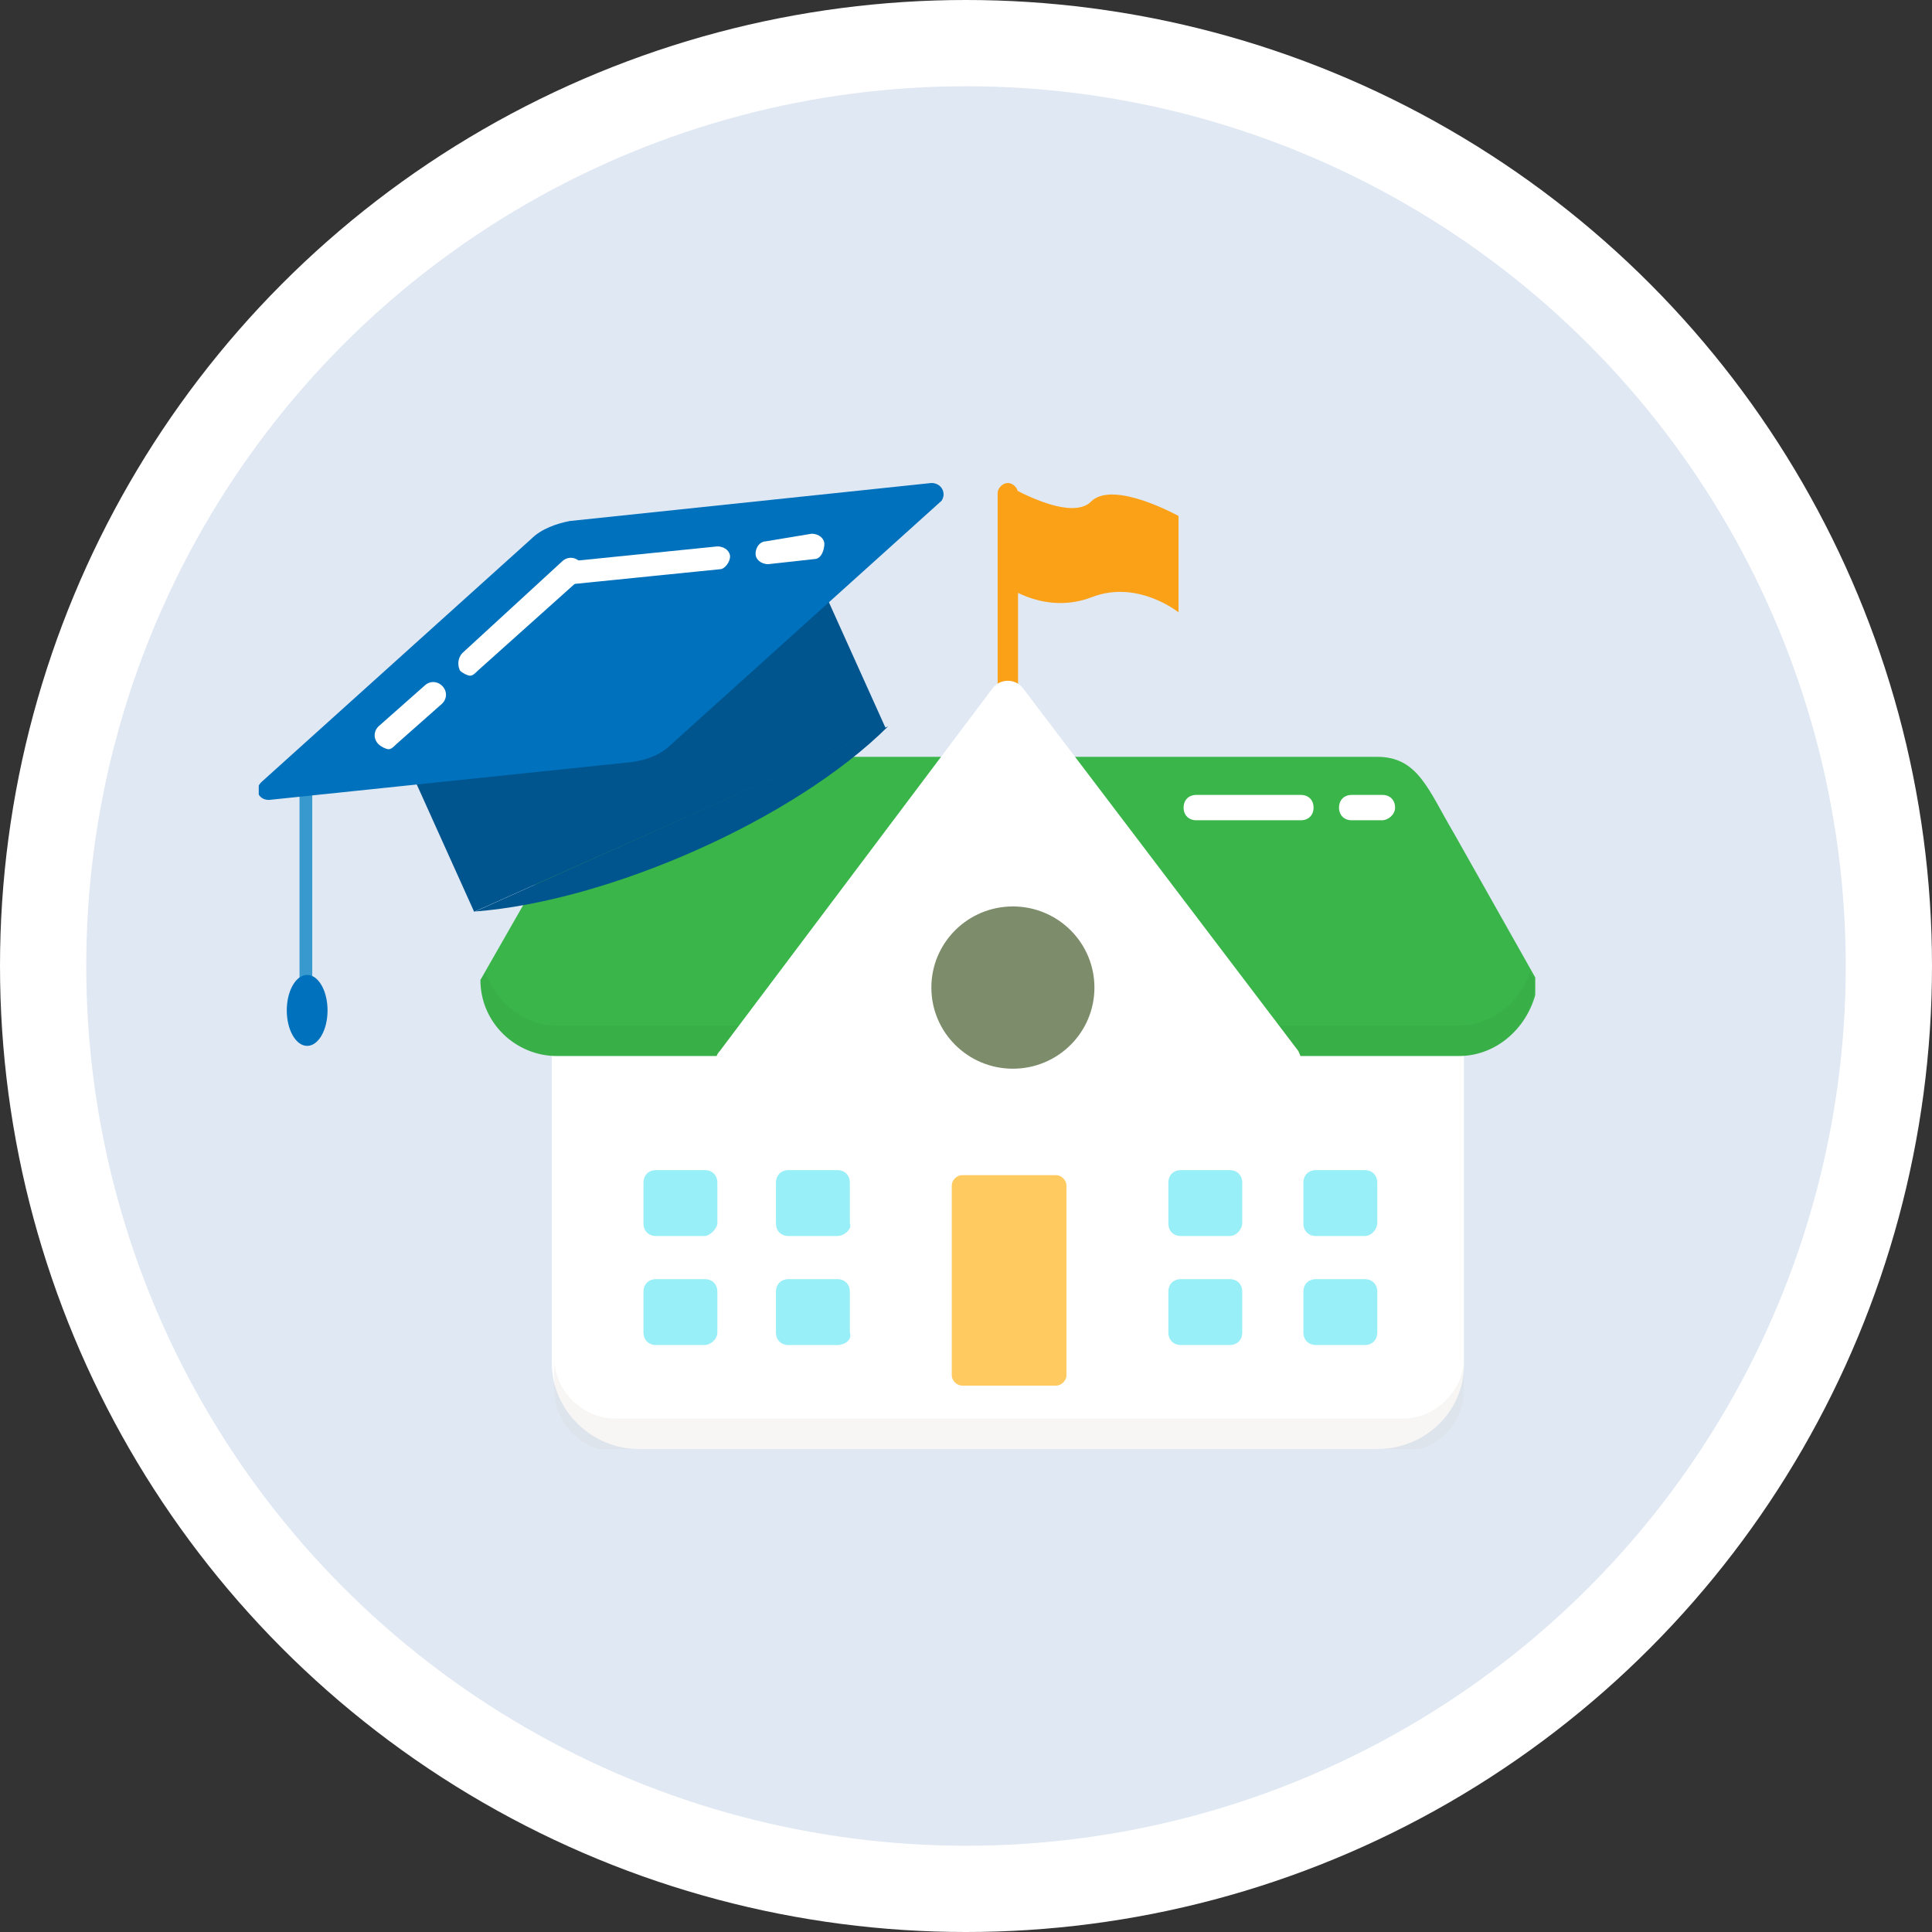
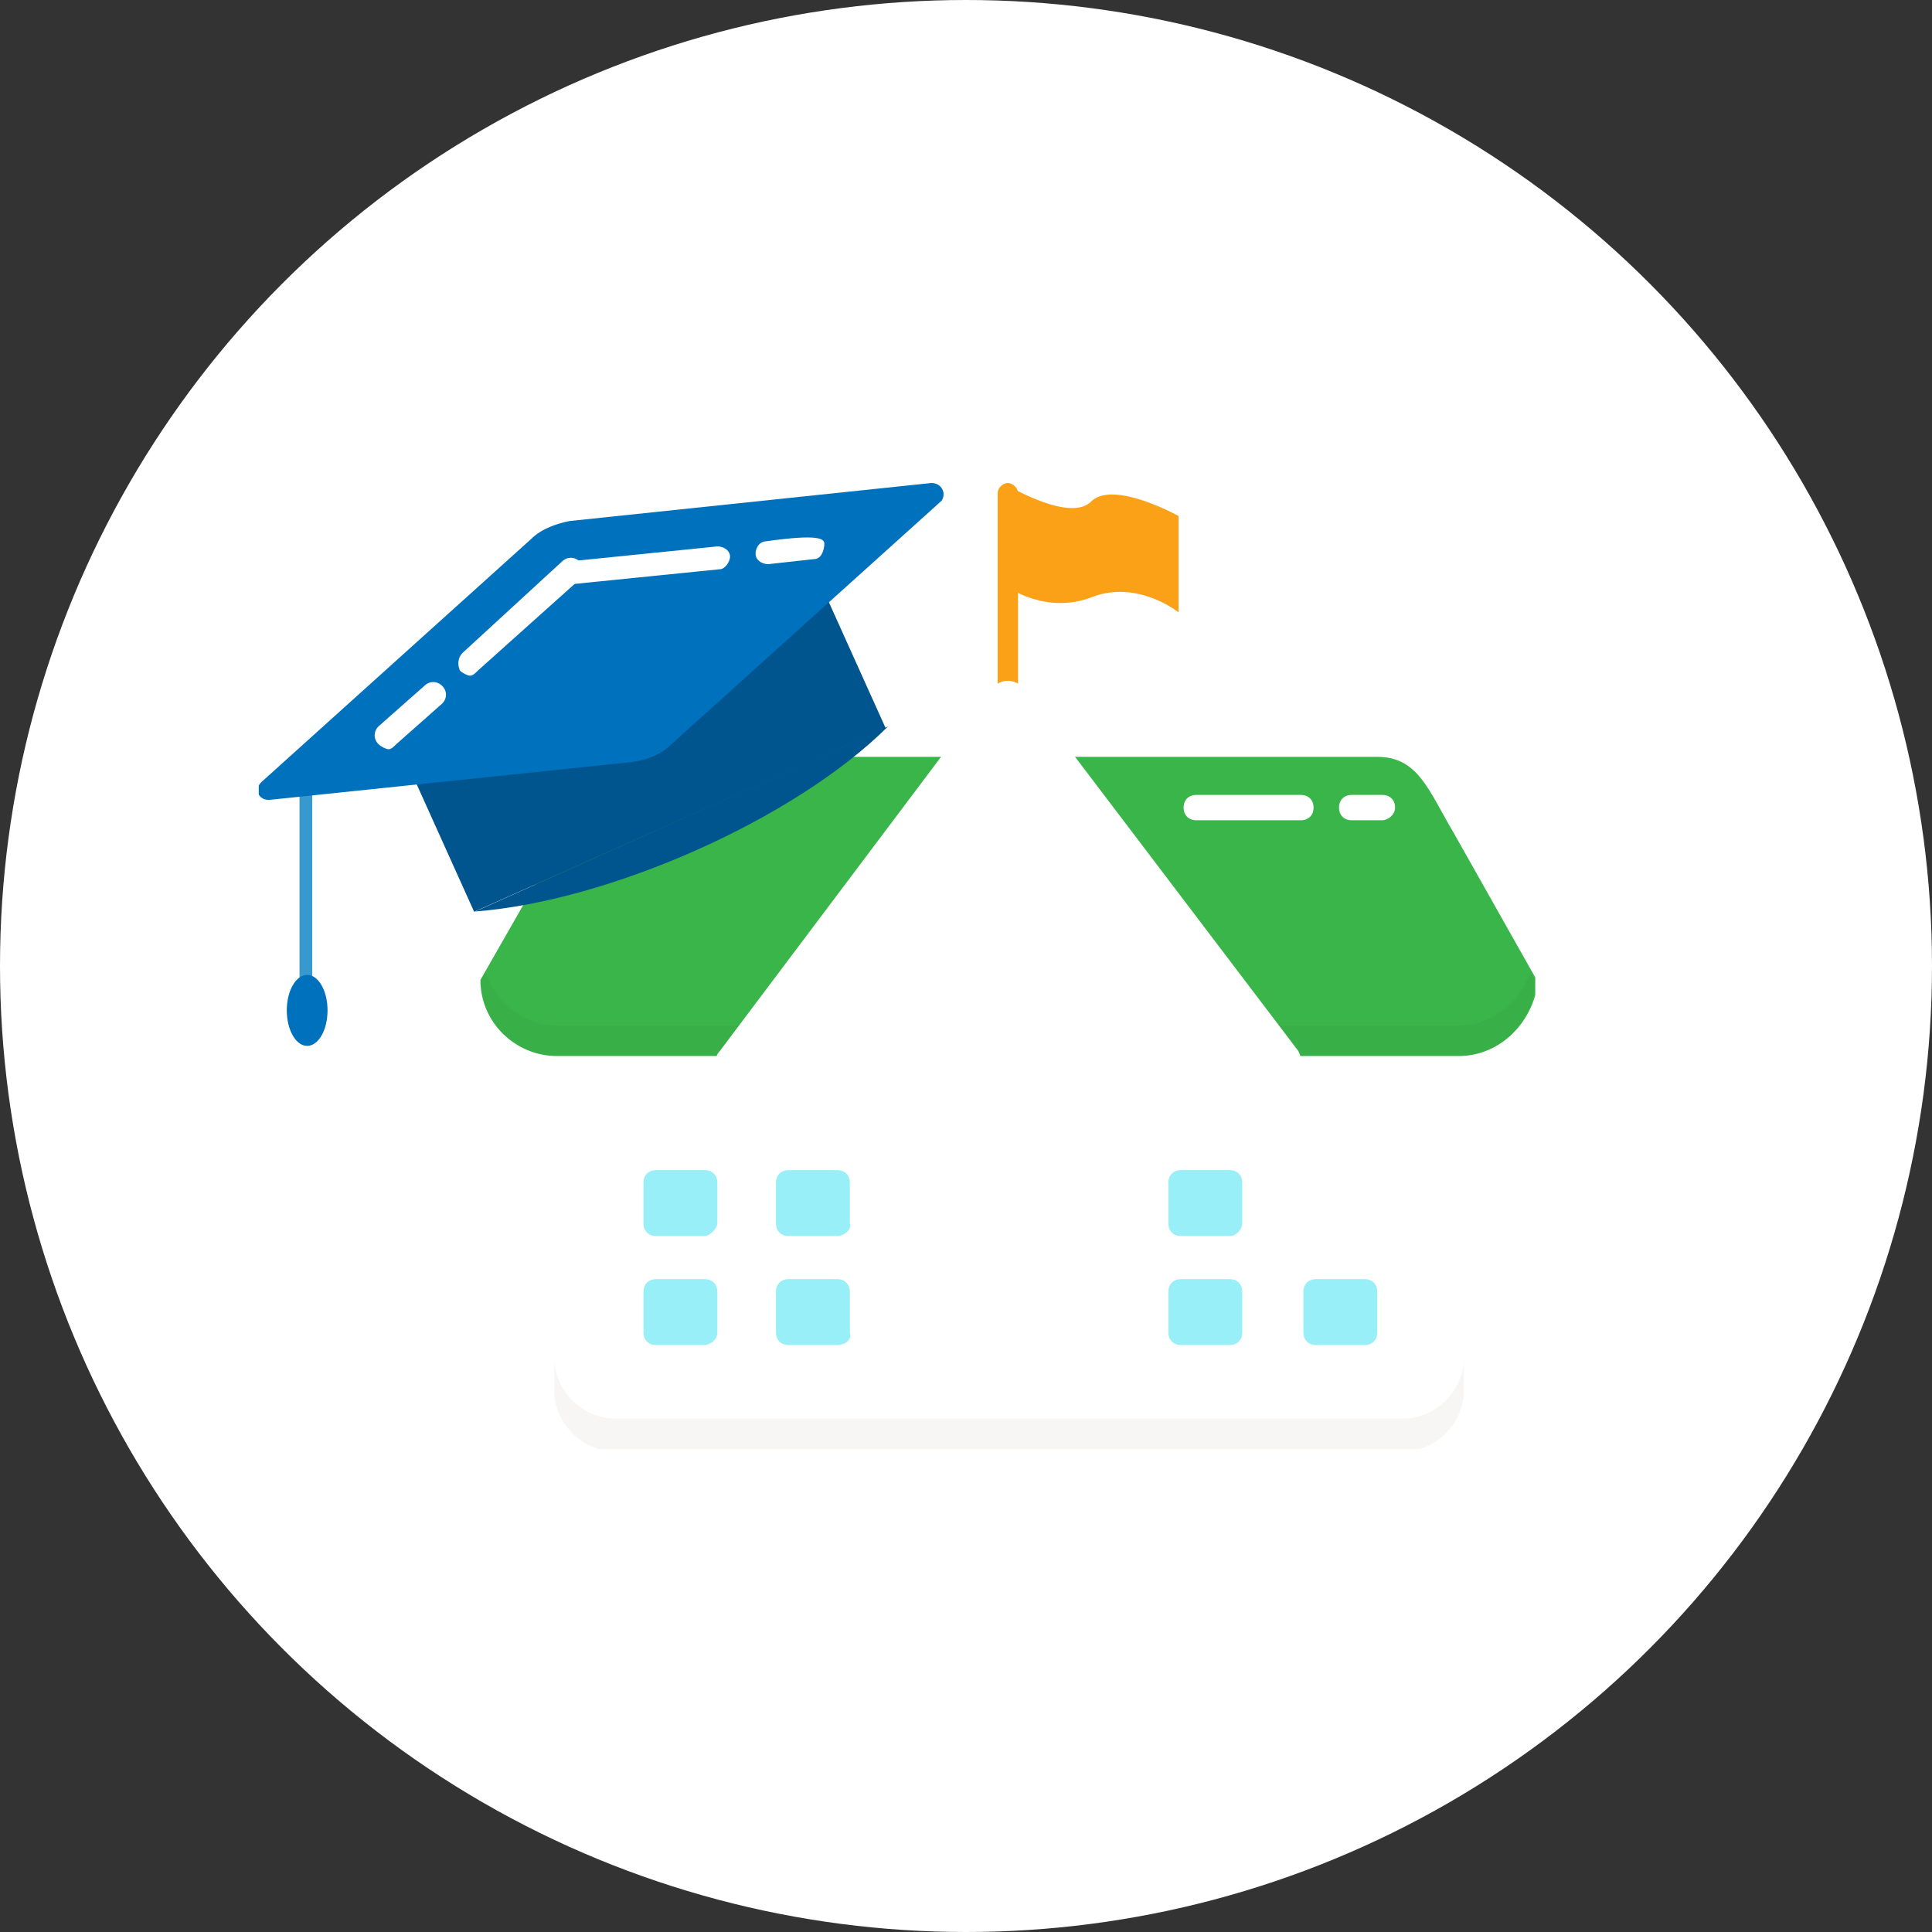
<svg xmlns="http://www.w3.org/2000/svg" width="112" height="112" viewBox="0 0 112 112" fill="none">
  <rect x="0" y="0" width="112" height="112" fill="#333333" stroke="none" />
  <circle cx="56" cy="56" r="56" fill="white" />
-   <circle cx="56" cy="56" r="51" fill="#E0E8F3" />
  <g clip-path="url(#clip0)">
    <path d="M58.425 40.787C58.129 40.787 57.834 40.493 57.834 40.2V28.588C57.834 28.294 58.129 28 58.425 28C58.72 28 59.016 28.294 59.016 28.588V40.053C59.016 40.493 58.868 40.787 58.425 40.787Z" fill="#FBA118" />
    <path d="M58.424 28.148V34.028C58.424 34.028 60.639 35.645 63.298 34.616C65.957 33.587 68.32 35.498 68.32 35.498V29.912C68.32 29.912 64.627 27.855 63.298 29.03C62.116 30.353 58.424 28.148 58.424 28.148Z" fill="#FBA118" />
    <path d="M79.843 84H37.008C34.35 84 31.986 81.796 31.986 79.003V57.544C31.986 56.515 32.873 55.633 33.907 55.633H82.944C83.978 55.633 84.865 56.515 84.865 57.544V79.15C84.865 81.796 82.649 84 79.843 84Z" fill="white" />
    <g opacity="0.2">
      <path d="M81.319 82.235H35.678C33.758 82.235 32.133 80.618 32.133 78.707V80.618C32.133 82.529 33.758 84.145 35.678 84.145H81.319C83.239 84.145 84.863 82.529 84.863 80.618V78.707C84.863 80.618 83.239 82.235 81.319 82.235Z" fill="#D9D3CE" />
    </g>
    <path d="M84.568 61.219H32.281C29.918 61.219 27.85 59.308 27.85 56.809L32.724 48.284C33.906 46.08 34.644 43.875 37.155 43.875H79.842C82.205 43.875 82.796 45.786 84.273 48.284L88.999 56.662C88.999 56.809 89.147 56.956 89.147 56.956C88.852 59.308 86.931 61.219 84.568 61.219Z" fill="#39B54A" />
    <g opacity="0.2">
      <path opacity="0.2" d="M88.704 56.367C88.113 58.131 86.488 59.454 84.568 59.454H32.281C30.361 59.454 28.736 58.131 28.145 56.367L27.85 56.808C27.85 59.16 29.77 61.218 32.281 61.218H84.568C86.931 61.218 88.852 59.307 88.999 56.955C88.999 56.808 88.999 56.661 88.852 56.661L88.704 56.367Z" fill="#3C2415" />
    </g>
    <path d="M40.848 71.654H38.041C37.598 71.654 37.303 71.36 37.303 70.919V68.567C37.303 68.126 37.598 67.832 38.041 67.832H40.848C41.291 67.832 41.586 68.126 41.586 68.567V70.919C41.586 71.213 41.143 71.654 40.848 71.654Z" fill="#98EFF7" />
    <path d="M48.527 71.654H45.721C45.278 71.654 44.982 71.36 44.982 70.919V68.567C44.982 68.126 45.278 67.832 45.721 67.832H48.527C48.97 67.832 49.266 68.126 49.266 68.567V70.919C49.414 71.213 48.97 71.654 48.527 71.654Z" fill="#98EFF7" />
    <path d="M40.848 77.974H38.041C37.598 77.974 37.303 77.68 37.303 77.239V74.887C37.303 74.446 37.598 74.152 38.041 74.152H40.848C41.291 74.152 41.586 74.446 41.586 74.887V77.239C41.586 77.68 41.143 77.974 40.848 77.974Z" fill="#98EFF7" />
    <path d="M48.527 77.974H45.721C45.278 77.974 44.982 77.68 44.982 77.239V74.887C44.982 74.446 45.278 74.152 45.721 74.152H48.527C48.97 74.152 49.266 74.446 49.266 74.887V77.239C49.414 77.68 48.97 77.974 48.527 77.974Z" fill="#98EFF7" />
    <path d="M71.275 71.654H68.469C68.026 71.654 67.731 71.36 67.731 70.919V68.567C67.731 68.126 68.026 67.832 68.469 67.832H71.275C71.719 67.832 72.014 68.126 72.014 68.567V70.919C72.014 71.213 71.719 71.654 71.275 71.654Z" fill="#98EFF7" />
-     <path d="M79.103 71.654H76.297C75.854 71.654 75.559 71.36 75.559 70.919V68.567C75.559 68.126 75.854 67.832 76.297 67.832H79.103C79.547 67.832 79.842 68.126 79.842 68.567V70.919C79.842 71.213 79.547 71.654 79.103 71.654Z" fill="#98EFF7" />
    <path d="M71.275 77.974H68.469C68.026 77.974 67.731 77.68 67.731 77.239V74.887C67.731 74.446 68.026 74.152 68.469 74.152H71.275C71.719 74.152 72.014 74.446 72.014 74.887V77.239C72.014 77.68 71.719 77.974 71.275 77.974Z" fill="#98EFF7" />
    <path d="M79.103 77.974H76.297C75.854 77.974 75.559 77.68 75.559 77.239V74.887C75.559 74.446 75.854 74.152 76.297 74.152H79.103C79.547 74.152 79.842 74.446 79.842 74.887V77.239C79.842 77.68 79.547 77.974 79.103 77.974Z" fill="#98EFF7" />
    <path d="M75.262 60.924L59.31 39.906C58.867 39.318 57.98 39.318 57.537 39.906L41.733 60.924C41.438 61.218 41.438 61.659 41.585 62.1C41.733 62.541 42.176 62.688 42.619 62.688H74.376C74.819 62.688 75.114 62.394 75.41 62.1C75.557 61.659 75.41 61.218 75.262 60.924Z" fill="white" />
-     <path d="M61.232 80.325H55.767C55.471 80.325 55.176 80.031 55.176 79.737V68.713C55.176 68.419 55.471 68.125 55.767 68.125H61.232C61.527 68.125 61.822 68.419 61.822 68.713V79.737C61.822 80.031 61.527 80.325 61.232 80.325Z" fill="#FFCA5F" />
-     <path d="M58.719 61.954C61.329 61.954 63.445 59.848 63.445 57.25C63.445 54.653 61.329 52.547 58.719 52.547C56.108 52.547 53.992 54.653 53.992 57.25C53.992 59.848 56.108 61.954 58.719 61.954Z" fill="#7D8C6A" />
    <path d="M46.686 31.883L22.832 42.531L27.487 52.857L51.341 42.209L46.686 31.883Z" fill="#00558E" />
    <path d="M27.555 52.839C35.235 52.251 46.018 47.548 51.483 42.109L27.555 52.839Z" fill="#00558E" />
    <path d="M18.102 44.754H17.363V57.1H18.102V44.754Z" fill="#3899CE" />
    <path d="M17.807 60.631C18.459 60.631 18.988 59.71 18.988 58.573C18.988 57.437 18.459 56.516 17.807 56.516C17.154 56.516 16.625 57.437 16.625 58.573C16.625 59.71 17.154 60.631 17.807 60.631Z" fill="#0071BC" />
    <path d="M30.804 31.234L15.147 45.344C14.704 45.785 14.999 46.373 15.59 46.373L36.712 44.168C37.598 44.021 38.337 43.727 38.927 43.139L54.584 29.029C54.88 28.588 54.584 28 53.993 28L33.019 30.205C32.281 30.352 31.395 30.646 30.804 31.234Z" fill="#0071BC" />
    <path d="M35.086 69.451C34.643 69.451 34.348 69.157 34.348 68.716V64.454C34.348 64.013 34.643 63.719 35.086 63.719C35.529 63.719 35.825 64.013 35.825 64.454V68.716C35.825 69.01 35.529 69.451 35.086 69.451Z" fill="white" />
    <path d="M35.086 74.008C34.643 74.008 34.348 73.715 34.348 73.274V71.657C34.348 71.216 34.643 70.922 35.086 70.922C35.529 70.922 35.825 71.216 35.825 71.657V73.274C35.825 73.715 35.529 74.008 35.086 74.008Z" fill="white" />
    <path d="M80.136 47.552H78.364C77.92 47.552 77.625 47.258 77.625 46.817C77.625 46.376 77.92 46.082 78.364 46.082H80.136C80.579 46.082 80.874 46.376 80.874 46.817C80.874 47.258 80.431 47.552 80.136 47.552Z" fill="white" />
    <path d="M75.41 47.552H69.354C68.911 47.552 68.615 47.258 68.615 46.817C68.615 46.376 68.911 46.082 69.354 46.082H75.41C75.853 46.082 76.148 46.376 76.148 46.817C76.148 47.258 75.853 47.552 75.41 47.552Z" fill="white" />
    <path d="M27.258 39.171C27.11 39.171 26.815 39.024 26.667 38.877C26.52 38.583 26.52 38.142 26.815 37.848L32.575 32.556C32.871 32.262 33.314 32.262 33.609 32.556C33.905 32.85 33.905 33.291 33.609 33.585L27.701 38.877C27.554 39.024 27.406 39.171 27.258 39.171Z" fill="white" />
    <path d="M22.531 43.434C22.383 43.434 22.088 43.287 21.94 43.14C21.645 42.846 21.645 42.405 21.94 42.111L24.599 39.76C24.894 39.466 25.337 39.466 25.633 39.76C25.928 40.053 25.928 40.494 25.633 40.788L22.974 43.14C22.826 43.287 22.679 43.434 22.531 43.434Z" fill="white" />
    <path d="M50.004 55.486C49.856 55.486 49.708 55.486 49.561 55.339C49.265 55.045 49.118 54.604 49.413 54.31L57.832 43.139C58.128 42.845 58.571 42.698 58.866 42.992C59.161 43.286 59.309 43.727 59.014 44.021L50.595 55.192C50.447 55.486 50.299 55.486 50.004 55.486Z" fill="white" />
    <path d="M46.31 60.484C46.163 60.484 46.015 60.484 45.867 60.337C45.572 60.043 45.424 59.602 45.72 59.308L47.64 56.663C47.935 56.369 48.378 56.222 48.674 56.516C48.969 56.81 49.117 57.251 48.821 57.545L46.901 60.19C46.754 60.337 46.606 60.484 46.31 60.484Z" fill="white" />
-     <path d="M44.539 32.705C44.096 32.705 43.801 32.411 43.801 32.117C43.801 31.676 44.096 31.382 44.392 31.382L47.05 30.941C47.493 30.941 47.789 31.235 47.789 31.529C47.789 31.823 47.641 32.411 47.198 32.411L44.539 32.705Z" fill="white" />
+     <path d="M44.539 32.705C44.096 32.705 43.801 32.411 43.801 32.117C43.801 31.676 44.096 31.382 44.392 31.382C47.493 30.941 47.789 31.235 47.789 31.529C47.789 31.823 47.641 32.411 47.198 32.411L44.539 32.705Z" fill="white" />
    <path d="M33.018 33.88C32.575 33.88 32.279 33.587 32.279 33.293C32.279 32.852 32.575 32.558 32.87 32.558L41.585 31.676C42.028 31.676 42.323 31.97 42.323 32.264C42.323 32.558 42.028 32.999 41.732 32.999L33.018 33.88C33.166 33.88 33.018 33.88 33.018 33.88Z" fill="white" />
  </g>
  <defs>
    <clipPath id="clip0">
      <rect width="74" height="56" fill="white" transform="translate(15 28)" />
    </clipPath>
  </defs>
</svg>